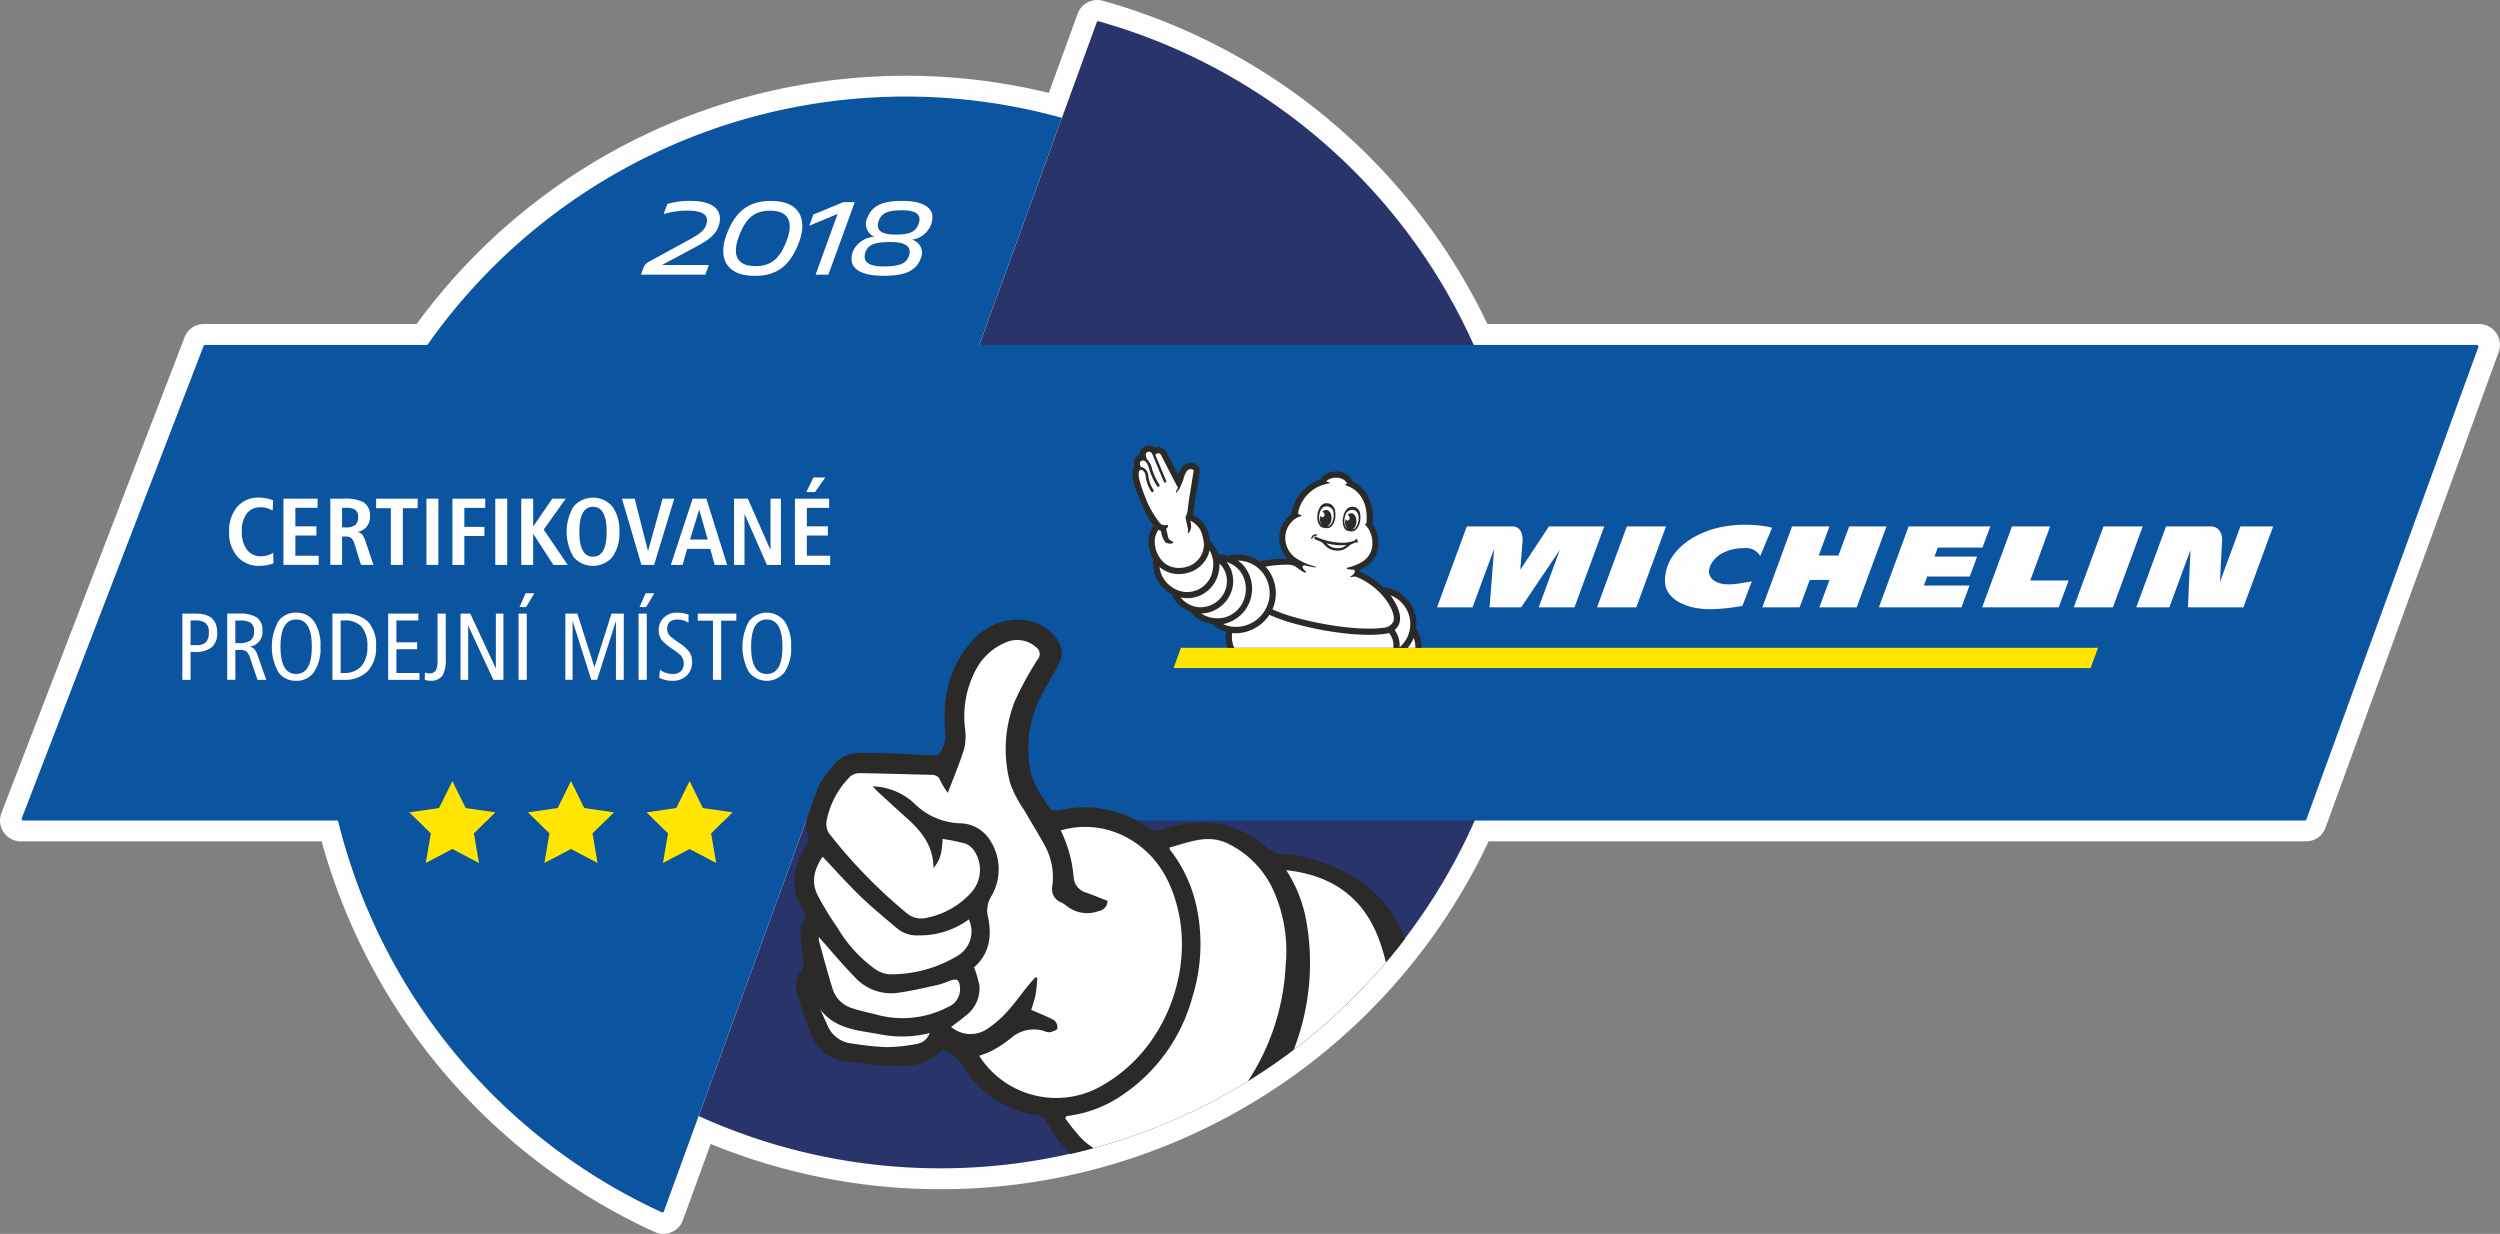
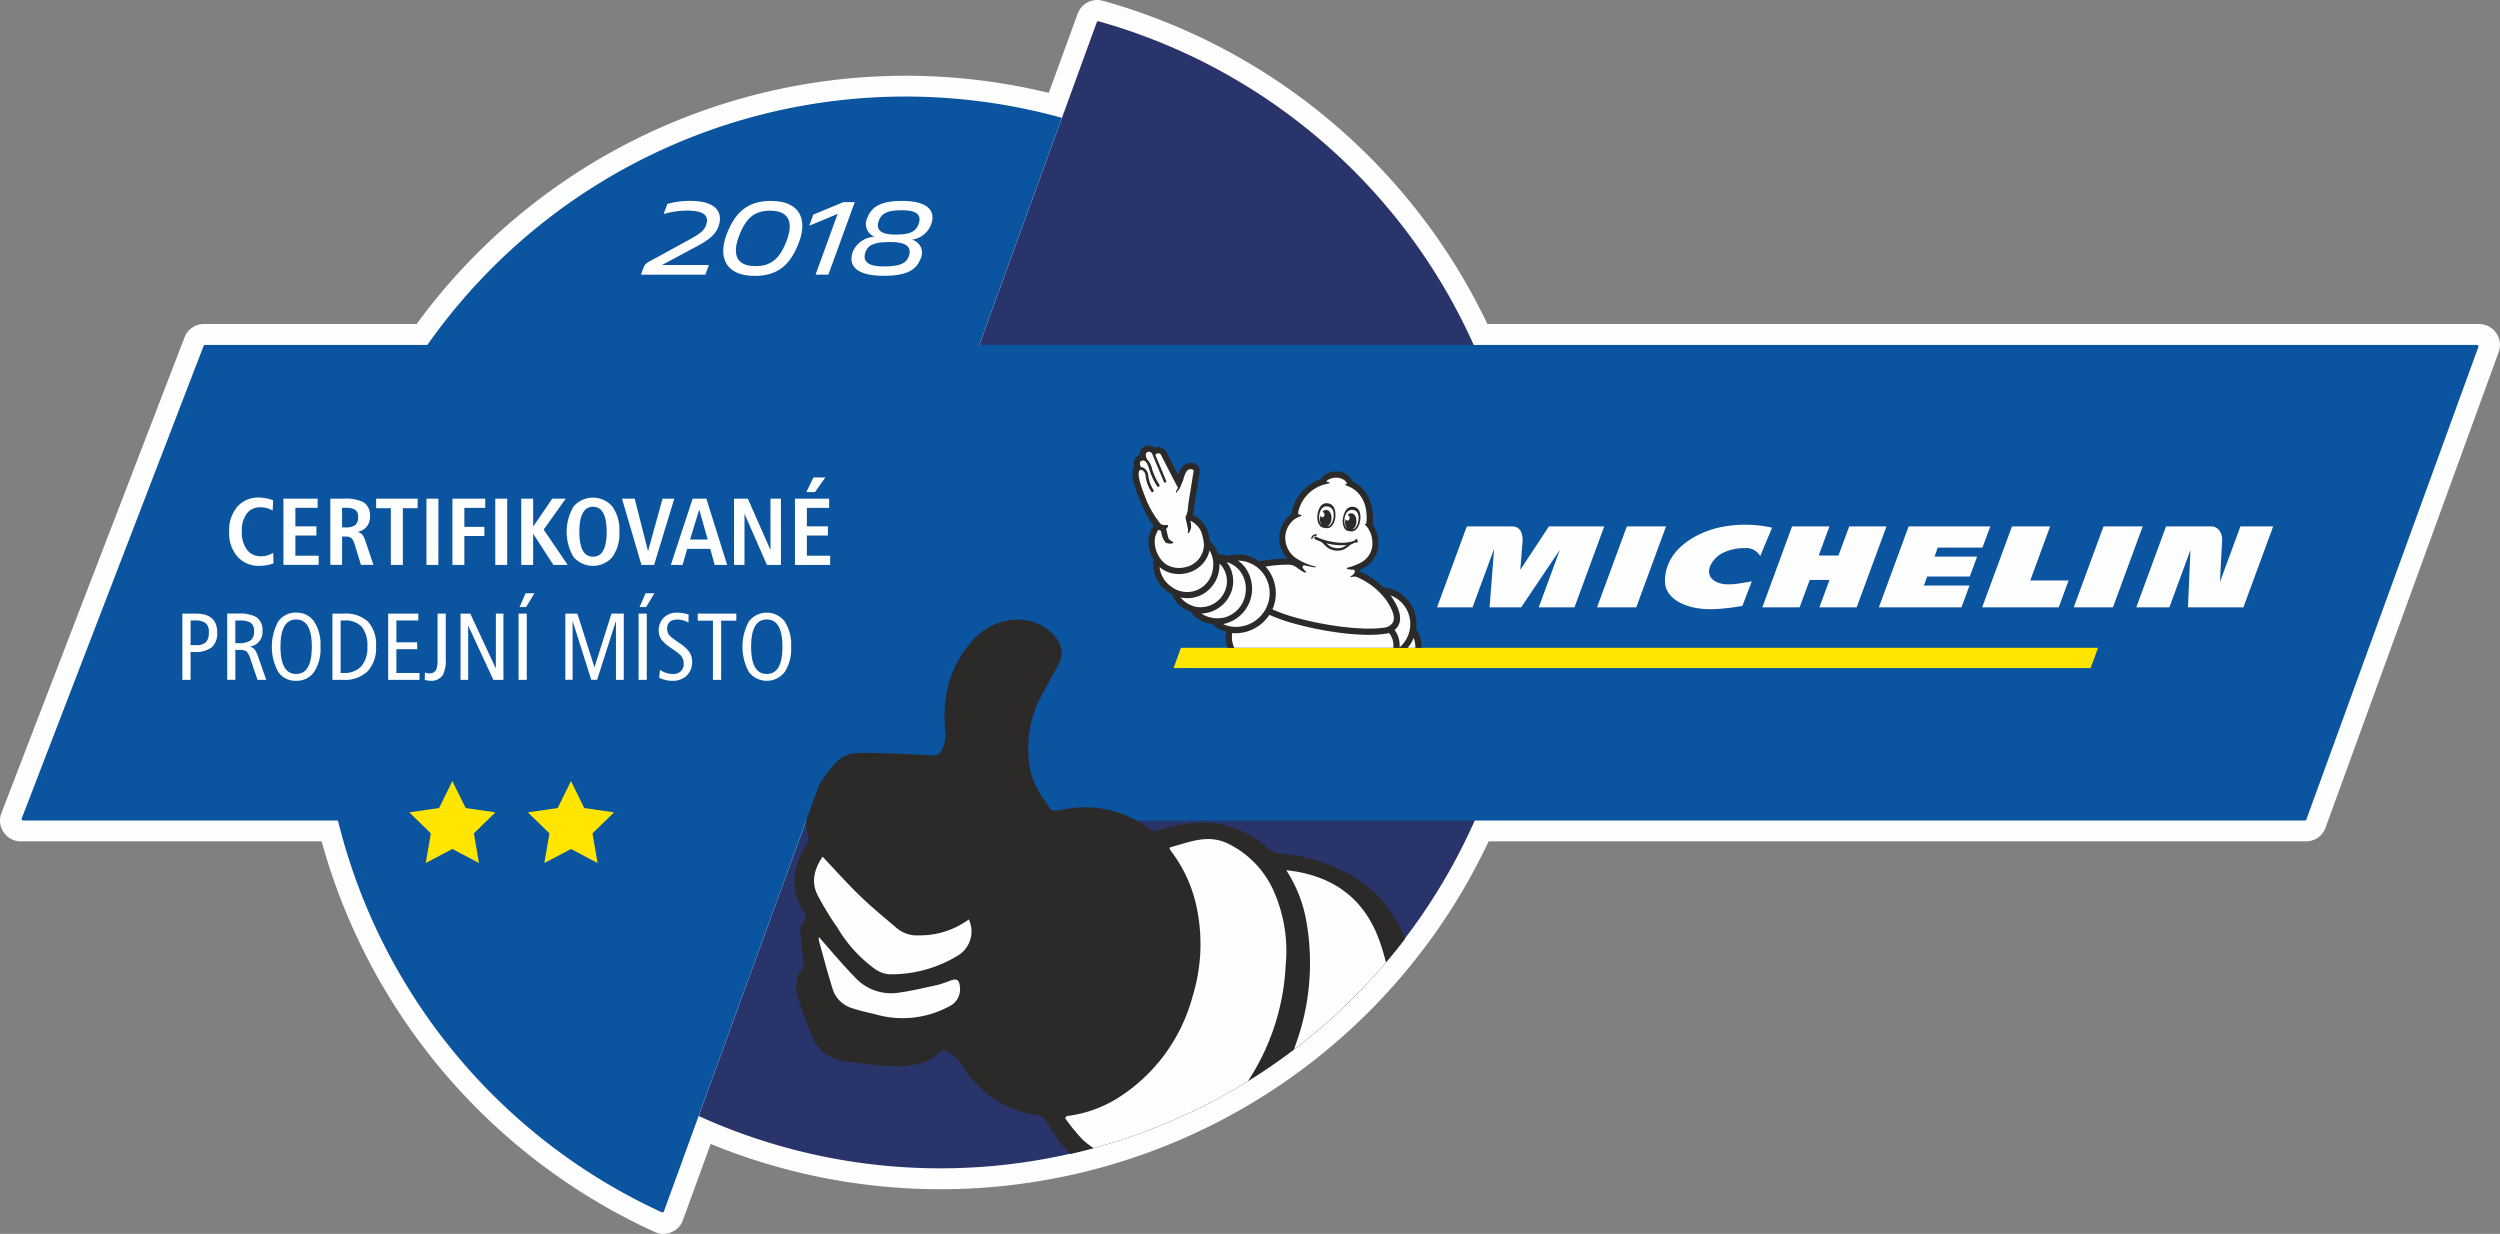
<svg xmlns="http://www.w3.org/2000/svg" width="321.244" height="158.55" viewBox="0 0 321.244 158.55">
  <rect x="0" y="0" width="321.244" height="158.55" fill="#808080" stroke="none" />
  <g id="Group_23" data-name="Group 23" transform="translate(88.53 -3163.258)">
    <path id="Path_71" data-name="Path 71" d="M46.239,3175.191l3.707-10.169a2.676,2.676,0,0,1,3.235-1.665,77.957,77.957,0,0,1,49.417,41.537H230.025a2.681,2.681,0,0,1,2.519,3.6L210.3,3269.6a2.639,2.639,0,0,1-2.519,1.764H102.759A77.844,77.844,0,0,1,2.79,3310.252l-3.567,9.786a2.591,2.591,0,0,1-1.483,1.554,2.593,2.593,0,0,1-2.148-.033A77.953,77.953,0,0,1-47.2,3271.368H-85.841a2.608,2.608,0,0,1-2.21-1.164,2.609,2.609,0,0,1-.292-2.48l23.524-61.113a2.637,2.637,0,0,1,2.5-1.717h27.323a77.862,77.862,0,0,1,81.233-29.7" transform="translate(0 0)" fill="#fefefe" fill-rule="evenodd" />
    <path id="Path_72" data-name="Path 72" d="M311.182,3173.979l-51.155,140.547a75.1,75.1,0,1,0,51.4-140.67.2.2,0,0,0-.245.123" transform="translate(-258.781 -7.862)" fill="#28346a" />
    <path id="Path_73" data-name="Path 73" d="M166.839,3214.192a75.106,75.106,0,0,0-51.417,140.63.2.2,0,0,0,.274-.117Z" transform="translate(-118.916 -35.79)" fill="#0b54a0" />
    <path id="Path_74" data-name="Path 74" d="M-54.156,3335.331a.215.215,0,0,0-.187.129l-23.368,60.708a.2.2,0,0,0,.183.276H215.656a.2.2,0,0,0,.2-.135l22.1-60.71a.2.2,0,0,0-.187-.268Z" transform="translate(-8.023 -127.753)" fill="#0b54a0" />
    <path id="Path_75" data-name="Path 75" d="M326.876,3527.56c-1.627,1.934-3.939,2.244-6.273,2.191a49.218,49.218,0,0,1-6.308-.641,5.154,5.154,0,0,1-4.144-3.061,52.386,52.386,0,0,1-1.96-5.4,3.853,3.853,0,0,1,.549-3.32,1.9,1.9,0,0,0,.2-1.542,34.773,34.773,0,0,1-.381-3.567,1.151,1.151,0,0,1,.284-.756,1.328,1.328,0,0,0,.03-1.812c-1.723-2.828-1.182-5.581.446-8.233a1.486,1.486,0,0,0,.223-1.352,5.144,5.144,0,0,1-.153-2.053l1.6-4.4a16.356,16.356,0,0,1,2.286-2.992c1.093-1.152,2.585-1.146,4-1.124,2.824.042,5.648.183,8.469.322a.832.832,0,0,0,.878-.515,4.036,4.036,0,0,0,.56-2.637c-.339-4.1.393-7.959,3.167-11.18a7.792,7.792,0,0,1,6.787-3.087,5.927,5.927,0,0,1,4.579,2.739,2.834,2.834,0,0,1,.032,2.994c-.815,1.584-1.758,3.1-2.537,4.7a14.363,14.363,0,0,0-.936,9.5,12.233,12.233,0,0,0,1.824,3.472c.77,1.269.805,1.219,2.252.967a13.933,13.933,0,0,1,11.226,2.563,1.245,1.245,0,0,0,1.014.142,15.886,15.886,0,0,1,7.381-.906,12.712,12.712,0,0,1,6.674,3.193,2.816,2.816,0,0,0,1.427.656,22.114,22.114,0,0,1,9.17,2.747,15.818,15.818,0,0,1,7.029,8.229,75.123,75.123,0,0,1-43.008,27.64q-.519-.534-1.006-1.14a19.771,19.771,0,0,1-1.952-2.858,1.773,1.773,0,0,0-1.459-1.01,12.906,12.906,0,0,1-7.663-4.039,8.87,8.87,0,0,1-1.4-1.722,6.074,6.074,0,0,0-2.911-2.7" transform="translate(-294.262 -229.496)" fill="#2b2a29" />
-     <path id="Path_76" data-name="Path 76" d="M337.47,3511.869c1.059-1.1,1.1-2.369,1.2-3.739a25.976,25.976,0,0,1,2.944.606,2.511,2.511,0,0,1,1.159.99,4.4,4.4,0,0,1-.415,5.29,10.561,10.561,0,0,1-5.719,3.249,2.877,2.877,0,0,1-2.557-.568,65.919,65.919,0,0,1-10-10.269,2.272,2.272,0,0,1-.335-1.541,10.9,10.9,0,0,1,3.025-5.75,1.821,1.821,0,0,1,1.272-.456c3.105.042,6.21.145,9.317.222a1.083,1.083,0,0,1,1.025.79,13.035,13.035,0,0,0,.945,1.526c.763-2.02,1.556-3.859,2.134-5.763a7.818,7.818,0,0,0,.065-2.689,12.759,12.759,0,0,1,1.32-7.2,7.636,7.636,0,0,1,3.954-3.695,3.619,3.619,0,0,1,3.8.571,1.068,1.068,0,0,1,.278,1.619,40.651,40.651,0,0,0-2.954,5.412,16.8,16.8,0,0,0-.565,10.542,14.7,14.7,0,0,0,1.74,3.339c.937,1.648,1.968,3.245,2.85,4.921a8.492,8.492,0,0,1,.812,4.9,1.843,1.843,0,0,0,1.162,2.125,3.582,3.582,0,0,1,.686.449,4.217,4.217,0,0,0,4.132.641,1.279,1.279,0,0,0,1.1-1.307c-.913-.354-1.824-.729-2.751-1.059a2.188,2.188,0,0,1-1.577-1.842,16.831,16.831,0,0,0-1.673-6.145,11.193,11.193,0,0,1,8.345.833c3.748,1.975,5.737,5.277,6.7,9.264,1.957,8.087-1.594,17.994-9.584,22.606a11.738,11.738,0,0,1-15.937-3.739,13.18,13.18,0,0,0,1.716-.694,16.208,16.208,0,0,0,2.326-1.546,4.435,4.435,0,0,1,4.311-.945,1.6,1.6,0,0,0,.716.157c.359-.088.914-.248.971-.48a1.194,1.194,0,0,0-.4-1.059c-.92-.51-1.919-.88-2.955-1.333.159-.543.415-1.231.555-1.943s.162-1.445.236-2.168l-.245-.094c-.294.334-.6.658-.882,1-.93,1.158-1.793,2.375-2.79,3.471a13.823,13.823,0,0,1-2.479,2.149,3.843,3.843,0,0,1-4.682-.226c.616-.473,1.232-.911,1.808-1.4a4.388,4.388,0,0,0,1.829-3.863,14.242,14.242,0,0,0-.711-2.443c-.054.177-.055.111-.023.083,2.015-1.759,2.355-4.007,1.837-6.471a3.486,3.486,0,0,1,.471-2.783,6.854,6.854,0,0,0-.511-7.536,4.641,4.641,0,0,0-3.513-1.753,8.691,8.691,0,0,1-5.949-2.579,8.19,8.19,0,0,0-5.323-2.169c.357.37.538.58.742.766,1.156,1.06,2.309,2.123,3.479,3.166,1.933,1.723,3.583,3.6,3.583,6.549" transform="translate(-306.073 -237.074)" fill="#fefefe" />
    <path id="Path_77" data-name="Path 77" d="M443.071,3617.458a15.991,15.991,0,0,0,6.841-2.489,22.187,22.187,0,0,0,9.313-12.784,22.883,22.883,0,0,0,.63-11.167,18.035,18.035,0,0,0-3.331-7.56,2.4,2.4,0,0,1-.19-.269.93.93,0,0,1-.037-.24c2.416-.64,4.812-1.741,7.353-.572a12.288,12.288,0,0,1,5.971,6.037,19.039,19.039,0,0,1,1.595,9.663,29.622,29.622,0,0,1-4.855,14.9,74.725,74.725,0,0,1-19.817,8.6,10.136,10.136,0,0,1-1.463-1.139,24.164,24.164,0,0,1-2.2-2.714l.189-.267" transform="translate(-394.54 -310.787)" fill="#fefefe" />
    <path id="Path_78" data-name="Path 78" d="M553.175,3597.4c6.026.648,10.08,3.658,12.013,9.169q.476,1.356.8,2.691a75.553,75.553,0,0,1-11.84,11.2q.106-.282.207-.567a30.762,30.762,0,0,0,1.343-16.259,17.544,17.544,0,0,0-2.522-6.235" transform="translate(-476.425 -322.324)" fill="#fefefe" />
    <path id="Path_79" data-name="Path 79" d="M318.694,3590.668c1.64,1.73,3.174,3.46,4.832,5.061,1.519,1.467,3.16,2.809,4.771,4.177a4.01,4.01,0,0,0,2.772.869,10.578,10.578,0,0,0,6.413-2.049,3.631,3.631,0,0,1-1.328,4.6,16.437,16.437,0,0,1-8.95,2.448,3.749,3.749,0,0,1-1.872-.741,17.554,17.554,0,0,1-4.724-5.235,37.933,37.933,0,0,1-2.57-4.22c-.849-1.706-.4-3.35.656-4.91" transform="translate(-301.521 -317.325)" fill="#fefefe" />
    <path id="Path_80" data-name="Path 80" d="M319.949,3630.718c1.484,1.667,2.938,3.424,4.526,5.05a6.329,6.329,0,0,0,5.407,2.151c1.817-.229,3.61-.67,5.405-1.057a16.971,16.971,0,0,0,1.635-.568c.779-.254,1.055-.065,1.154.761a2.467,2.467,0,0,1-1.516,2.654,12.605,12.605,0,0,1-9.371.934c-1.015-.245-2.043-.46-3.025-.8a3.734,3.734,0,0,1-2.43-2.425c-.644-2.045-1.186-4.122-1.76-6.188a1.861,1.861,0,0,1-.025-.507" transform="translate(-303.265 -347.059)" fill="#fefefe" />
-     <path id="Path_81" data-name="Path 81" d="M320.755,3666.913c1.978,2.594,4.986,2.676,7.747,3.2a14.313,14.313,0,0,0,6.291-.185,2.085,2.085,0,0,1-1.642,1.407,21.607,21.607,0,0,1-3.994.41,38.253,38.253,0,0,1-4.337-.467,3.771,3.771,0,0,1-3.153-2.337c-.3-.677-.607-1.35-.911-2.026" transform="translate(-303.868 -373.932)" fill="#fefefe" />
    <path id="Path_82" data-name="Path 82" d="M231.241,3272.966l.324-.895a1.381,1.381,0,0,1,.66-.751l4.507-2.46c1.477-.817,2.538-1.309,2.862-2.228.427-1.166-.117-1.9-2.449-1.9a10.9,10.9,0,0,0-2.991.441l.48-1.3a10.624,10.624,0,0,1,2.979-.389c3.07,0,4.3,1.32,3.574,3.327-.479,1.322-1.917,2.073-3.524,2.916l-3.716,1.995h6.022l-.453,1.243Z" transform="translate(-237.41 -74.412)" fill="#fefefe" />
    <path id="Path_83" data-name="Path 83" d="M272.675,3267.914c1.1-2.979,2.746-4.428,5.739-4.428,3.78,0,4.662,2.421,3.651,5.206-1.1,2.98-2.719,4.43-5.737,4.43-3.782,0-4.663-2.435-3.652-5.207m1.58.26c-.829,2.292-.181,3.691,2.163,3.691,1.968,0,3.147-.868,4.079-3.433.815-2.292.167-3.69-2.176-3.69C276.367,3264.741,275.175,3265.6,274.256,3268.173Z" transform="translate(-267.884 -74.412)" fill="#fefefe" />
    <path id="Path_84" data-name="Path 84" d="M316.036,3273.414l2.836-7.81-3.639,1.515.506-1.425,3.872-1.605h1.463l-3.392,9.325Z" transform="translate(-299.768 -74.86)" fill="#fefefe" />
    <path id="Path_85" data-name="Path 85" d="M336.493,3269.935a3.185,3.185,0,0,1,2.759-1.838,1.777,1.777,0,0,1-.932-2.422c.659-1.762,2.3-2.188,4.494-2.188,3.263,0,4.365,1.269,3.7,3.042a3.067,3.067,0,0,1-2.46,1.943,1.732,1.732,0,0,1,1.113,2.46c-.648,1.71-2.317,2.176-4.727,2.176-3.523,0-4.65-1.282-3.951-3.173m7.162.66c.415-1.152-.246-1.825-2.383-1.825-1.9,0-2.849.322-3.172,1.281-.427,1.206.311,1.854,2.332,1.854C342.36,3271.9,343.294,3271.593,343.656,3270.595Zm1.27-4.17c.4-1.152-.259-1.735-2.137-1.735-1.775,0-2.6.311-2.991,1.36-.4,1.178.258,1.762,2.162,1.762C343.708,3267.811,344.536,3267.5,344.925,3266.424Z" transform="translate(-315.407 -74.412)" fill="#fefefe" />
    <path id="Path_86" data-name="Path 86" d="M615.756,3486.457H497.907l-.946,2.6H614.8Z" transform="translate(-434.69 -239.955)" fill="#ffe500" />
    <path id="Path_87" data-name="Path 87" d="M664.834,3425.345c-3.05.625-7.183,2.867-7.141,6.956.027,2.359,2.875,3.668,6.143,3.578a26.3,26.3,0,0,0,3.8-.424l1.213-3.149c-1.6.254-3.145.638-4.355.154-2.179-.872-.838-3.137.7-3.843a6.159,6.159,0,0,1,2.714-.581,2.058,2.058,0,0,1,2.023,1.023l1.523-3.653a15.852,15.852,0,0,0-6.621-.061m16.533-.1-1.389,3.744h-2.534l1.38-3.744h-4.805l-3.817,10.4h4.787l1.306-3.522h2.539l-1.305,3.522h4.794l3.834-10.4Zm-28.576,0-3.831,10.4H654l3.825-10.4Zm-10.015,0-3.678,5.584s.234-2.922.293-3.625c.042-.536-.022-1.958-1.327-1.958h-5.836l-3.828,10.4h4.563l2.774-7.52-.586,7.52h4.057l4.974-7.388-2.715,7.388h4.594l3.826-10.4Zm88.857,0-2.626,7.136c.036-.719.178-3.557.267-5.192a2,2,0,0,0-.431-1.529,1.388,1.388,0,0,0-.916-.416h-5.851l-3.824,10.4H722.5l2.713-7.364-.321,7.364h7.123l3.829-10.4Zm-17.593,0-3.825,10.4h5.038l3.826-10.4Zm-21.3,2.724h5.744l1.011-2.724H689l-3.827,10.4H695.79l1.031-2.806h-5.862l.428-1.156h5.471l.939-2.559h-5.471Zm14.441-2.724h-4.9l-3.833,10.4h9.838l1.272-3.455H704.63Z" transform="translate(-532.275 -194.343)" fill="#fefefe" />
    <path id="Path_88" data-name="Path 88" d="M477.277,3392.249l.011.026c.019.042.044.1.078.184a22.075,22.075,0,0,0,1.044,2.213,6.922,6.922,0,0,0,.767,1.133,4.04,4.04,0,0,0-.6,1.335,4.086,4.086,0,0,0,.18,2.181,4.714,4.714,0,0,0,.413.9l0,0,0,.007a.4.4,0,0,0-.017.075,4.241,4.241,0,0,0,1.734,3.947,4.7,4.7,0,0,0,.636.4,3.286,3.286,0,0,0,1.125,1.542,4.485,4.485,0,0,0,1.26.694.084.084,0,0,0,.008.014,3.819,3.819,0,0,0,2.134,1.438,4.768,4.768,0,0,0,.7.143.34.34,0,0,0,.036.04,4.023,4.023,0,0,0,1.693.948,4.348,4.348,0,0,0,.179,2.054h24.948a4.471,4.471,0,0,0-.658-2.371.417.417,0,0,0-.038-.053,4.742,4.742,0,0,0-3.781-5.286q-.19-.037-.385-.06a.311.311,0,0,0-.052,0,10.371,10.371,0,0,0-3.088-2.062c.016-.066.029-.131.043-.192a.345.345,0,0,0,.051-.017,3.6,3.6,0,0,0,2.328-2.886,4.273,4.273,0,0,0-.728-2.959c0-.013,0-.028.006-.042a6.086,6.086,0,0,0-.622-3.6,4.3,4.3,0,0,0-1.917-1.832l-.011,0a2.2,2.2,0,0,0-2.188-1.287,2.394,2.394,0,0,0-2.005,1.014,5.642,5.642,0,0,0-3.686,4.452,3.823,3.823,0,0,0-.523,5.705,18.236,18.236,0,0,0-3.517.368l-.044.012a4.8,4.8,0,0,0-3.922-.769.4.4,0,0,0-.141.068,7.131,7.131,0,0,0-1.2-.244.36.36,0,0,0-.079,0,3.941,3.941,0,0,0-.968-1.625c-.023-.022-.076-.062-.076-.066l0,0a9.585,9.585,0,0,0-.247-1.119,3.311,3.311,0,0,0-.914-1.512,3.6,3.6,0,0,0-1.037-.719,2.5,2.5,0,0,0,.1-.347.781.781,0,0,0,.015-.088c0-.015.146-1.4.311-2.229a.264.264,0,0,0,.005-.03c.452-2.827.456-2.868.459-2.9l0-.017a.913.913,0,0,0-.248-.7,1.231,1.231,0,0,0-.908-.369,1.448,1.448,0,0,0-1.239.708,3.837,3.837,0,0,0-.375.85c-.471-.911-1.085-2.111-1.528-2.98a.487.487,0,0,0-.025-.045,1.175,1.175,0,0,0-.994-.562,1.248,1.248,0,0,0-.436.081,1.167,1.167,0,0,0-.765-.281,1.352,1.352,0,0,0-.426.072,1.15,1.15,0,0,0-.786,1.141,1.123,1.123,0,0,0-.729.851,1.466,1.466,0,0,0,.03.62c0,.017.009.042.021.082-.012.018-.024.034-.035.053-.278.437-.421,1.24.625,3.9" transform="translate(-419.462 -165.027)" fill="#2b2a29" />
    <path id="Path_89" data-name="Path 89" d="M614.756,3482.793h-.987a4.815,4.815,0,0,0,.77-1.271,3.641,3.641,0,0,1,.217,1.271" transform="translate(-521.413 -236.291)" fill="#fefefe" />
    <path id="Path_90" data-name="Path 90" d="M545.866,3412.747a2.49,2.49,0,0,1,.583.109c.366.14,1.1.84,1.492.9.069.008.251-.036.055-.174-.056-.04-.513-.447-.343-.656,0,0,0,0,.007-.009a.2.2,0,0,1,.224-.086c.574.142,1.049.225,1.214.247.1.015.174.018.216-.018s.01-.06-.1-.092a7.825,7.825,0,0,1-2.541-1.13,3.18,3.18,0,0,1-1.262-2.914,3.058,3.058,0,0,1,1.189-2.04,3.433,3.433,0,0,1,.8-.382c.321-.116-.2-.2-.243-.207-.135-.022-.142-.161-.032-.583a4.716,4.716,0,0,1,3.088-3.212,5.879,5.879,0,0,1,.7-.178c.31-.047.194-.187-.16-.229,0,0-.12-.007-.062-.084a.849.849,0,0,1,.177-.154,2.049,2.049,0,0,1,1.017-.295c.722-.019,1.344.384,1.418.757,0,0,.026.075-.062.078-.138,0-.25.063-.058.157.044.023.237.082.507.206.013.007.026.015.04.021.544.253,2.239,1.283,2.116,4.2h0c0,.087-.012.175-.017.262s-.016.161-.026.241c-.159-.019-.229.05-.115.164a3.528,3.528,0,0,1,.406.521,3.564,3.564,0,0,1,.471,2.231,2.757,2.757,0,0,1-1.424,2.054,6.823,6.823,0,0,1-1.788.68c-.17.039-.091.26.7.249.067.008.21.016.251.093.092.169-.066.5-.408.7-.3.175-.059.21.351.087a1.465,1.465,0,0,1,.476.125,9.37,9.37,0,0,1,3.607,2.862c.873,1.254,1.19,2.244.918,2.862a1.462,1.462,0,0,1-1.061.713h-.013c-3.049.475-8.339-.362-11.987-1.436a21.8,21.8,0,0,1-2.447-.9,5.116,5.116,0,0,0-.829-5.44c-.018-.02-.037-.039-.054-.059a17.24,17.24,0,0,1,3.006-.245" transform="translate(-468.767 -176.925)" fill="#fefefe" />
    <path id="Path_91" data-name="Path 91" d="M607.063,3461.773a3.94,3.94,0,0,1-.706,5.182,3.388,3.388,0,0,0-.641-2.23,1.822,1.822,0,0,0,.539-.687c.4-.9.07-2.132-.992-3.656a.077.077,0,0,0-.007-.01l-.069-.09a3.914,3.914,0,0,1,1.876,1.492" transform="translate(-515.041 -220.521)" fill="#fefefe" />
    <path id="Path_92" data-name="Path 92" d="M526.6,3444.295a4.259,4.259,0,0,1,.488,4.97,4.322,4.322,0,0,1-4.68,2.081,3.721,3.721,0,0,1-.714-.262,4.623,4.623,0,0,0,2.761-7.348,3.922,3.922,0,0,0-.868-.808,4.112,4.112,0,0,1,3.012,1.367" transform="translate(-453.05 -207.637)" fill="#fefefe" />
    <path id="Path_93" data-name="Path 93" d="M515.719,3444.789a3.772,3.772,0,0,1,.76,2.712,3.711,3.711,0,0,1-2.612,3.259,3.836,3.836,0,0,1-3.095-.472,4.271,4.271,0,0,0,3.909-2.923,4.052,4.052,0,0,0-.051-2.631,3.9,3.9,0,0,0-.6-1.06,3.364,3.364,0,0,1,1.687,1.115" transform="translate(-444.944 -208.191)" fill="#fefefe" />
    <path id="Path_94" data-name="Path 94" d="M505.372,3445.391a4.8,4.8,0,0,0,.083-.971,3.178,3.178,0,0,1,.794,3.254,3.4,3.4,0,0,1-3.858,2.3,3.526,3.526,0,0,1-1.947-1.2,4.227,4.227,0,0,0,.88.094,4.1,4.1,0,0,0,1.643-.343,4.228,4.228,0,0,0,2.405-3.136" transform="translate(-437.276 -208.745)" fill="#fefefe" />
    <path id="Path_95" data-name="Path 95" d="M496.4,3437.81s0,0,0,0a3.6,3.6,0,0,1,.409,2.522,3.332,3.332,0,0,1-5.4,2.088,3.515,3.515,0,0,1-1.43-2.451s0,0,0-.005c.082.072.167.14.254.2a3.794,3.794,0,0,0,2.235.695,4.068,4.068,0,0,0,1.061-.135,3.922,3.922,0,0,0,2.53-1.961,3.872,3.872,0,0,0,.343-.958" transform="translate(-429.507 -203.837)" fill="#fefefe" />
    <path id="Path_96" data-name="Path 96" d="M479.607,3391.026a.217.217,0,0,0,.032-.024.264.264,0,0,1,.1-.055.242.242,0,0,1,.035-.006l.106,0a.387.387,0,0,1,.074.018.912.912,0,0,1,.456.786,4.711,4.711,0,0,0,.727,1.978.172.172,0,0,0,.141.073.174.174,0,0,0,.142-.275,4.414,4.414,0,0,1-.666-1.822,1.219,1.219,0,0,0-.681-1.066.683.683,0,0,0-.264-.042,1.984,1.984,0,0,1-.1-.271c-.035-.15-.1-.445.229-.559l.063-.018a.2.2,0,0,0,.034,0c.24-.03.555.08.872,1.206a8.633,8.633,0,0,0,.979,2.084.172.172,0,0,0,.145.078.162.162,0,0,0,.1-.029.172.172,0,0,0,.05-.24,8.42,8.42,0,0,1-.934-1.987,2.628,2.628,0,0,0-.655-1.283c-.047-.12-.1-.252-.113-.295-.055-.167-.112-.535.2-.641a.531.531,0,0,1,.175-.03.506.506,0,0,1,.443.377c.009.023.02.047.031.073l1.431,3.417a.133.133,0,0,0,.044.063.161.161,0,0,0,.255-.182l-1.391-3.322a.309.309,0,0,1,.157-.166.519.519,0,0,1,.229-.061.386.386,0,0,1,.317.175s1.849,3.629,2.2,4.256a3.568,3.568,0,0,0-.272.526c-.025.092.039.177.083.089a5.288,5.288,0,0,1,.379-.48l0,0h0a.046.046,0,0,0,.013-.02c.086-.155.359-.877.467-1.1a3.836,3.836,0,0,1,.4-1.068.667.667,0,0,1,.57-.338c.209,0,.377.106.369.213-.005.05-.454,2.854-.454,2.854-.117.586-.222,1.425-.279,1.912a2.335,2.335,0,0,1-.039.354c0,.024,0,.037,0,.037s-.006.026-.018.069a3.656,3.656,0,0,1-.261.755l.146.668h0c.058.282.121.583.146.674.106.38-.03.6.039.678.1.106.333-.4.393-.662a2.729,2.729,0,0,0-.1-.93,2.808,2.808,0,0,1,.788.55,2.515,2.515,0,0,1,.712,1.172,6.947,6.947,0,0,1,.256,1.338,3.005,3.005,0,0,1-2.375,2.91,3.215,3.215,0,0,1-.839.1,2.988,2.988,0,0,1-1.767-.544,3.669,3.669,0,0,1-1.3-3.378,3.221,3.221,0,0,1,.432-.988,1.526,1.526,0,0,0,.321.149l.065.31a2.556,2.556,0,0,0,.518,1.163,1.1,1.1,0,0,0,.613.166c.1,0,.336-.011.378-.114a.091.091,0,0,0-.026-.1.474.474,0,0,0-.1-.065c-.161-.087-.461-.249-.525-.542-.036-.167-.174-.748-.254-1.092.335-.267.372-.562-.068-.469a.856.856,0,0,1-.7-.218,12.565,12.565,0,0,1-1.991-3.563c-.751-1.9-.907-2.924-.675-3.208" transform="translate(-421.732 -167.302)" fill="#fefefe" />
    <path id="Path_97" data-name="Path 97" d="M526.127,3472.343a4.854,4.854,0,0,0,.5.027A5.226,5.226,0,0,0,530.9,3470a21.827,21.827,0,0,0,2.623.967,42.771,42.771,0,0,0,6.465,1.345,29.544,29.544,0,0,0,3.7.261,14.51,14.51,0,0,0,2.166-.145,2.386,2.386,0,0,0,.42-.1,2.57,2.57,0,0,1,.56,1.913H526.393a3.278,3.278,0,0,1-.266-1.9" transform="translate(-456.321 -227.74)" fill="#fefefe" />
    <path id="Path_98" data-name="Path 98" d="M566.742,3417.2a.774.774,0,0,0,.336.236,1.325,1.325,0,0,0,.356.073,3.026,3.026,0,0,0,.321.015c.5-.02.972-.788.986-1.54.015-.685-.076-1.21-.57-1.518a.864.864,0,0,0-.162-.079,1.118,1.118,0,0,0-.671-.031,1,1,0,0,0-.591.481,2.487,2.487,0,0,0-.278.758,2.36,2.36,0,0,0-.036.815,1.609,1.609,0,0,0,.307.789m-.095-1.21c.03-.326.217-1.343,1.032-1.262a.9.9,0,0,1,.831.918c0,.017,0,.036,0,.054a1.86,1.86,0,0,1-.133.922,1.807,1.807,0,0,1-.142.285.73.73,0,0,1-.494.392H567.7a1.2,1.2,0,0,0,.532-.961c.053-.6-.232-1.119-.64-1.153a.635.635,0,0,0-.527.248.364.364,0,0,1,.022.7.288.288,0,0,1-.27-.233,1.666,1.666,0,0,0-.059.311,1.3,1.3,0,0,0,.23.915.573.573,0,0,1-.068-.067,1.381,1.381,0,0,1-.258-.676A2,2,0,0,1,566.647,3415.991Zm4.738,2.924c-.086-.01-.108.063-.073.092a.293.293,0,0,1,.033.034c-.031.017-.061.036-.089.05a2.881,2.881,0,0,1-.608.2,5.235,5.235,0,0,1-1.565.084,8.3,8.3,0,0,1-2.51-.6c-.072-.031-.141-.063-.211-.1-.035-.015-.068-.036-.106-.05h0a.173.173,0,0,0-.23.154.192.192,0,0,0,.124.178,5.355,5.355,0,0,0,.669.275,1.687,1.687,0,0,1,.489.416,2.821,2.821,0,0,0,.6.489,2.291,2.291,0,0,0,1.452.255,1.891,1.891,0,0,0,.708-.264,4.5,4.5,0,0,0,.442-.332,2.208,2.208,0,0,1,.269-.194c.056-.032.447-.188.654-.307,0,.072,0,.137.046.145s.1-.09.121-.175a.355.355,0,0,0-.02-.218A.282.282,0,0,0,571.385,3418.915Zm-1.819,1.114a1.824,1.824,0,0,1-.7.063,1.994,1.994,0,0,1-.67-.17,2.161,2.161,0,0,1-.6-.452,7.6,7.6,0,0,0,2.57.224A1.874,1.874,0,0,1,569.565,3420.029Zm-3.188-1.652c-.018-.068-.106-.07-.136-.069a.761.761,0,0,0-.253.052.575.575,0,0,0-.358.471.081.081,0,0,0,.024.058.1.1,0,0,0,.075.029h0a.067.067,0,0,0,.064-.067.29.29,0,0,1,.081-.163.723.723,0,0,1,.4-.195C566.329,3418.482,566.4,3418.446,566.378,3418.377Zm5.508-2.85a.992.992,0,0,0-.43-.61,1.071,1.071,0,0,0-.636-.139.907.907,0,0,0-.171.035c-.54.171-.758.652-.917,1.313-.176.724.069,1.58.532,1.725a2.551,2.551,0,0,0,.3.065,1.243,1.243,0,0,0,.351.021.74.74,0,0,0,.374-.142,1.609,1.609,0,0,0,.488-.681,2.368,2.368,0,0,0,.172-.789A2.563,2.563,0,0,0,571.886,3415.527Zm-.2,1.13a2.007,2.007,0,0,1-.113.374,1.39,1.39,0,0,1-.412.583.518.518,0,0,1-.226.094,1.23,1.23,0,0,0,.5-.949c.054-.6-.224-1.117-.622-1.15a.624.624,0,0,0-.518.25c.142,0,.261.146.27.335a.323.323,0,0,1-.251.364.281.281,0,0,1-.263-.232,1.654,1.654,0,0,0-.058.311,1.264,1.264,0,0,0,.272.971.814.814,0,0,1-.3-.469,1.674,1.674,0,0,1-.062-.31,1.9,1.9,0,0,1,.109-.917c0-.017.01-.035.016-.051a.883.883,0,0,1,1.009-.671C571.826,3415.315,571.744,3416.338,571.69,3416.657Z" transform="translate(-485.673 -186.398)" fill="#2b2a29" />
    <path id="Path_99" data-name="Path 99" d="M121.213,3552.942l1.709,3.463,3.821.555-2.765,2.7.652,3.807-3.418-1.8-3.418,1.8.653-3.807-2.766-2.7,3.822-.555Z" transform="translate(-151.614 -289.316)" fill="#ffe500" />
-     <path id="Path_100" data-name="Path 100" d="M239.558,3552.942l1.709,3.463,3.821.555-2.765,2.7.653,3.807-3.419-1.8-3.418,1.8.653-3.807-2.765-2.7,3.821-.555Z" transform="translate(-239.479 -289.316)" fill="#ffe500" />
    <path id="Path_101" data-name="Path 101" d="M180.386,3552.942l1.709,3.463,3.822.555-2.766,2.7.653,3.807-3.418-1.8-3.418,1.8.652-3.807-2.765-2.7,3.821-.555Z" transform="translate(-195.547 -289.316)" fill="#ffe500" />
    <path id="Path_102" data-name="Path 102" d="M79.552,3423.214q0-3.5-2.012-3.5t-2.012,3.5q0,3.5,2.012,3.5t2.012-3.5m1.116,0a5.437,5.437,0,0,1-.828,3.251,2.908,2.908,0,0,1-4.6,0,6.8,6.8,0,0,1,0-6.5,2.907,2.907,0,0,1,4.6,0A5.435,5.435,0,0,1,80.668,3423.214Zm-7.041-3.349H71.676v7.605H70.622v-7.605H68.671v-.908h4.956Zm-5.68,5.291a2.352,2.352,0,0,1-.693,1.765,2.524,2.524,0,0,1-1.834.672,3.576,3.576,0,0,1-1.705-.4l.1-1.018a2.786,2.786,0,0,0,1.662.539,1.428,1.428,0,0,0,1.022-.349,1.292,1.292,0,0,0,.37-.988,1.525,1.525,0,0,0-.395-1.055,8.213,8.213,0,0,0-1.133-.871,6.277,6.277,0,0,1-1.243-1.031,1.926,1.926,0,0,1-.444-1.264,2.255,2.255,0,0,1,.65-1.675,2.329,2.329,0,0,1,1.709-.644,4.354,4.354,0,0,1,1.486.258l-.024,1.031a2.571,2.571,0,0,0-1.4-.4q-1.34,0-1.339,1.212a1.288,1.288,0,0,0,.442.967,13.78,13.78,0,0,0,1.19.871,4.806,4.806,0,0,1,1.178,1.053A2.227,2.227,0,0,1,67.947,3425.156Zm-5.827,2.314H61.066v-8.513h1.055Zm.981-11.126-1.067,1.779h-.846l.785-1.779Zm-3.938,11.126H58.159V3419.9l-2.423,7.569h-.748l-2.4-7.569v7.569h-.932v-8.513H53.2l2.2,6.906,2.184-6.906h1.582Zm-12.463,0H45.646v-8.513H46.7Zm.981-11.126-1.067,1.779h-.846l.785-1.779ZM43.7,3427.471H42.408l-3.238-6.98v6.98h-.981v-8.513h1.251l3.288,7.066v-7.066H43.7Zm-7.409-2.723a4.249,4.249,0,0,1-.38,2.11,1.755,1.755,0,0,1-1.632.724,2.311,2.311,0,0,1-.687-.111l.024-.932a1.785,1.785,0,0,0,.564.1.893.893,0,0,0,.932-.6,3.824,3.824,0,0,0,.123-1.19v-5.888h1.055Zm-3.373,2.723H28.89v-8.513h3.876v.883H29.945v2.81h2.674v.883H29.945v3.055h2.969Zm-6.7-4.257a3.809,3.809,0,0,0-.718-2.551,2.836,2.836,0,0,0-2.251-.822h-.466v6.747h.393a2.889,2.889,0,0,0,2.263-.865A3.631,3.631,0,0,0,26.215,3423.214Zm1.116,0a4.328,4.328,0,0,1-1.079,3.147,4.134,4.134,0,0,1-3.1,1.11H21.725v-8.513h1.423A4.256,4.256,0,0,1,26.308,3420,4.427,4.427,0,0,1,27.332,3423.214Zm-8.256,0q0-3.5-2.012-3.5t-2.012,3.5q0,3.5,2.012,3.5T19.076,3423.214Zm1.116,0a5.437,5.437,0,0,1-.828,3.251,2.693,2.693,0,0,1-2.3,1.128,2.691,2.691,0,0,1-2.3-1.128,6.795,6.795,0,0,1,0-6.5,2.692,2.692,0,0,1,2.3-1.129,2.693,2.693,0,0,1,2.3,1.129A5.435,5.435,0,0,1,20.192,3423.214Zm-8.538-2.011a1.21,1.21,0,0,0-.479-1.1,2.836,2.836,0,0,0-1.41-.257H9.25v2.907H9.7a2.561,2.561,0,0,0,1.5-.337A1.414,1.414,0,0,0,11.655,3421.2Zm1.57,6.268H12.1l-.92-2.711a2.364,2.364,0,0,0-.454-.9,1.287,1.287,0,0,0-.871-.233h-.6v3.839H8.208v-8.513H9.655a4.376,4.376,0,0,1,2.294.454,1.966,1.966,0,0,1,.785,1.779,1.872,1.872,0,0,1-1.717,2.024,1,1,0,0,1,.712.356,2.742,2.742,0,0,1,.429.871Zm-7.385-6.1a1.465,1.465,0,0,0-.411-1.194,2.115,2.115,0,0,0-1.331-.333H3.5v3.165h.748a1.666,1.666,0,0,0,1.227-.376A1.765,1.765,0,0,0,5.84,3421.368Zm1.079.006a2.369,2.369,0,0,1-.711,1.92,3.447,3.447,0,0,1-2.233.595H3.5v3.582H2.442v-8.513h1.73Q6.919,3418.958,6.919,3421.374Zm78.766-8.673H81.159v-8.513h4.392v1.177H82.693v2.38h2.7v1.178h-2.7v2.6h2.993Zm-.626-11.236-1.325,1.876H82.619l.92-1.876Zm-5.7,11.236h-1.8l-2.883-6.575v6.575H73.333v-8.513h1.778l2.908,6.6v-6.6h1.337Zm-9.409-3.263-1.092-3.852-1.178,3.852Zm2.5,3.263H70.843l-.564-2.061H67.31l-.589,2.061H65.212l2.8-8.513h1.766Zm-6.8-8.513-2.588,8.513H61.434l-2.5-8.513h1.632l1.717,6.746,1.864-6.746Zm-8.685,4.256q0-3.214-1.754-3.214t-1.754,3.214q0,3.2,1.754,3.2T56.969,3408.445Zm1.631,0a5.134,5.134,0,0,1-.9,3.245,3.306,3.306,0,0,1-4.98.006,6.36,6.36,0,0,1,0-6.507,3.294,3.294,0,0,1,4.98.006A5.162,5.162,0,0,1,58.6,3408.445Zm-6.636,4.256h-1.84l-2.6-4.011v4.011H45.99v-8.513h1.533v3.582l2.453-3.582h1.73l-2.834,3.974Zm-7.777,0H42.653v-8.513h1.534Zm-2.822-7.335H38.679v2.441h2.576v1.178H38.679v3.717H37.145v-8.513h4.22Zm-6.023,7.335H33.809v-8.513h1.533Zm-2.662-7.286h-1.9v7.286H29.233v-7.286H27.344v-1.227H32.68Zm-7.655,1.116a1.019,1.019,0,0,0-.4-.933,2.226,2.226,0,0,0-1.19-.233h-.466v2.515h.429a2.066,2.066,0,0,0,1.257-.294A1.273,1.273,0,0,0,25.026,3406.531ZM27,3412.7H25.394l-.785-2.551a2.178,2.178,0,0,0-.4-.847,1.058,1.058,0,0,0-.773-.245h-.466v3.643H21.456v-8.513H23.2a5.173,5.173,0,0,1,2.49.441,1.938,1.938,0,0,1,.858,1.828,1.875,1.875,0,0,1-1.644,2,1.1,1.1,0,0,1,.7.393,3.809,3.809,0,0,1,.4.9Zm-7.041,0H15.433v-8.513h4.392v1.177H16.966v2.38h2.7v1.178h-2.7v2.6h2.993Zm-5.8-.2a5.072,5.072,0,0,1-1.828.319,3.6,3.6,0,0,1-2.809-1.183,4.576,4.576,0,0,1-1.067-3.184,4.68,4.68,0,0,1,1.049-3.227,3.555,3.555,0,0,1,2.791-1.177,5.073,5.073,0,0,1,1.816.356l-.061,1.325a2.87,2.87,0,0,0-1.595-.43,2.08,2.08,0,0,0-1.736.81,3.609,3.609,0,0,0-.632,2.269,3.746,3.746,0,0,0,.662,2.38,2.205,2.205,0,0,0,1.828.834,2.982,2.982,0,0,0,1.534-.442Z" transform="translate(-67.541 -176.854)" fill="#fefefe" />
  </g>
</svg>